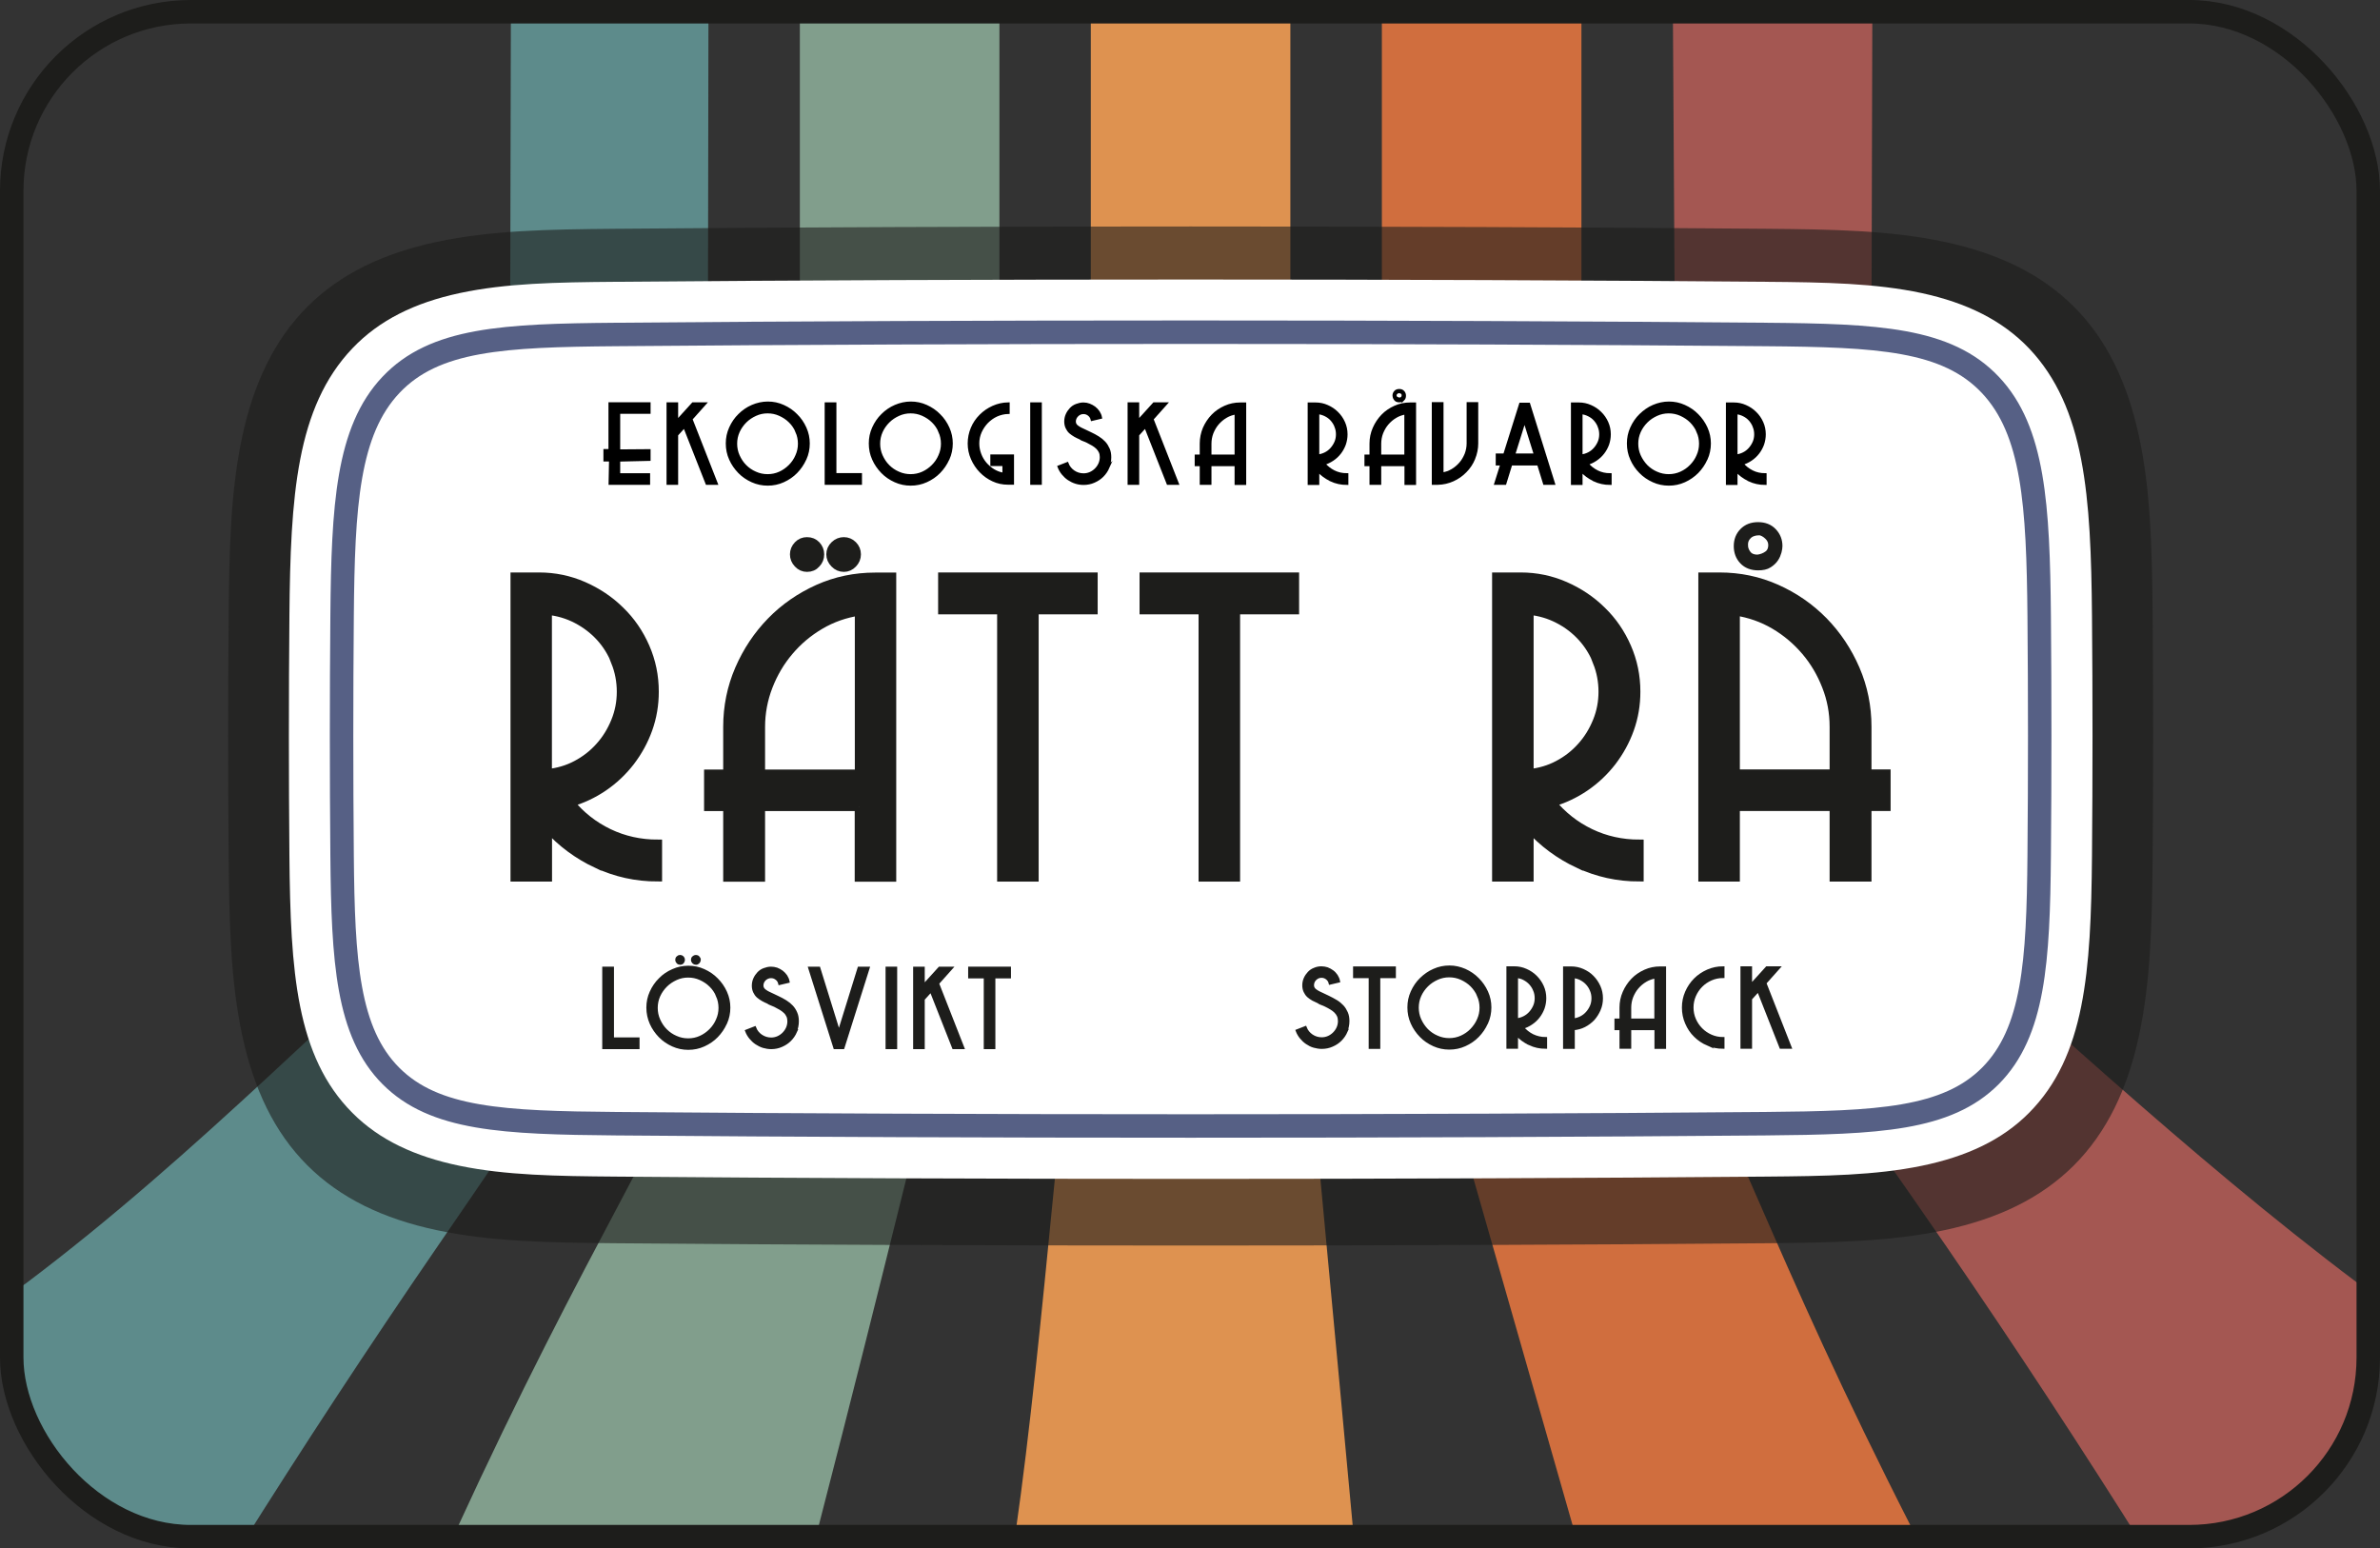
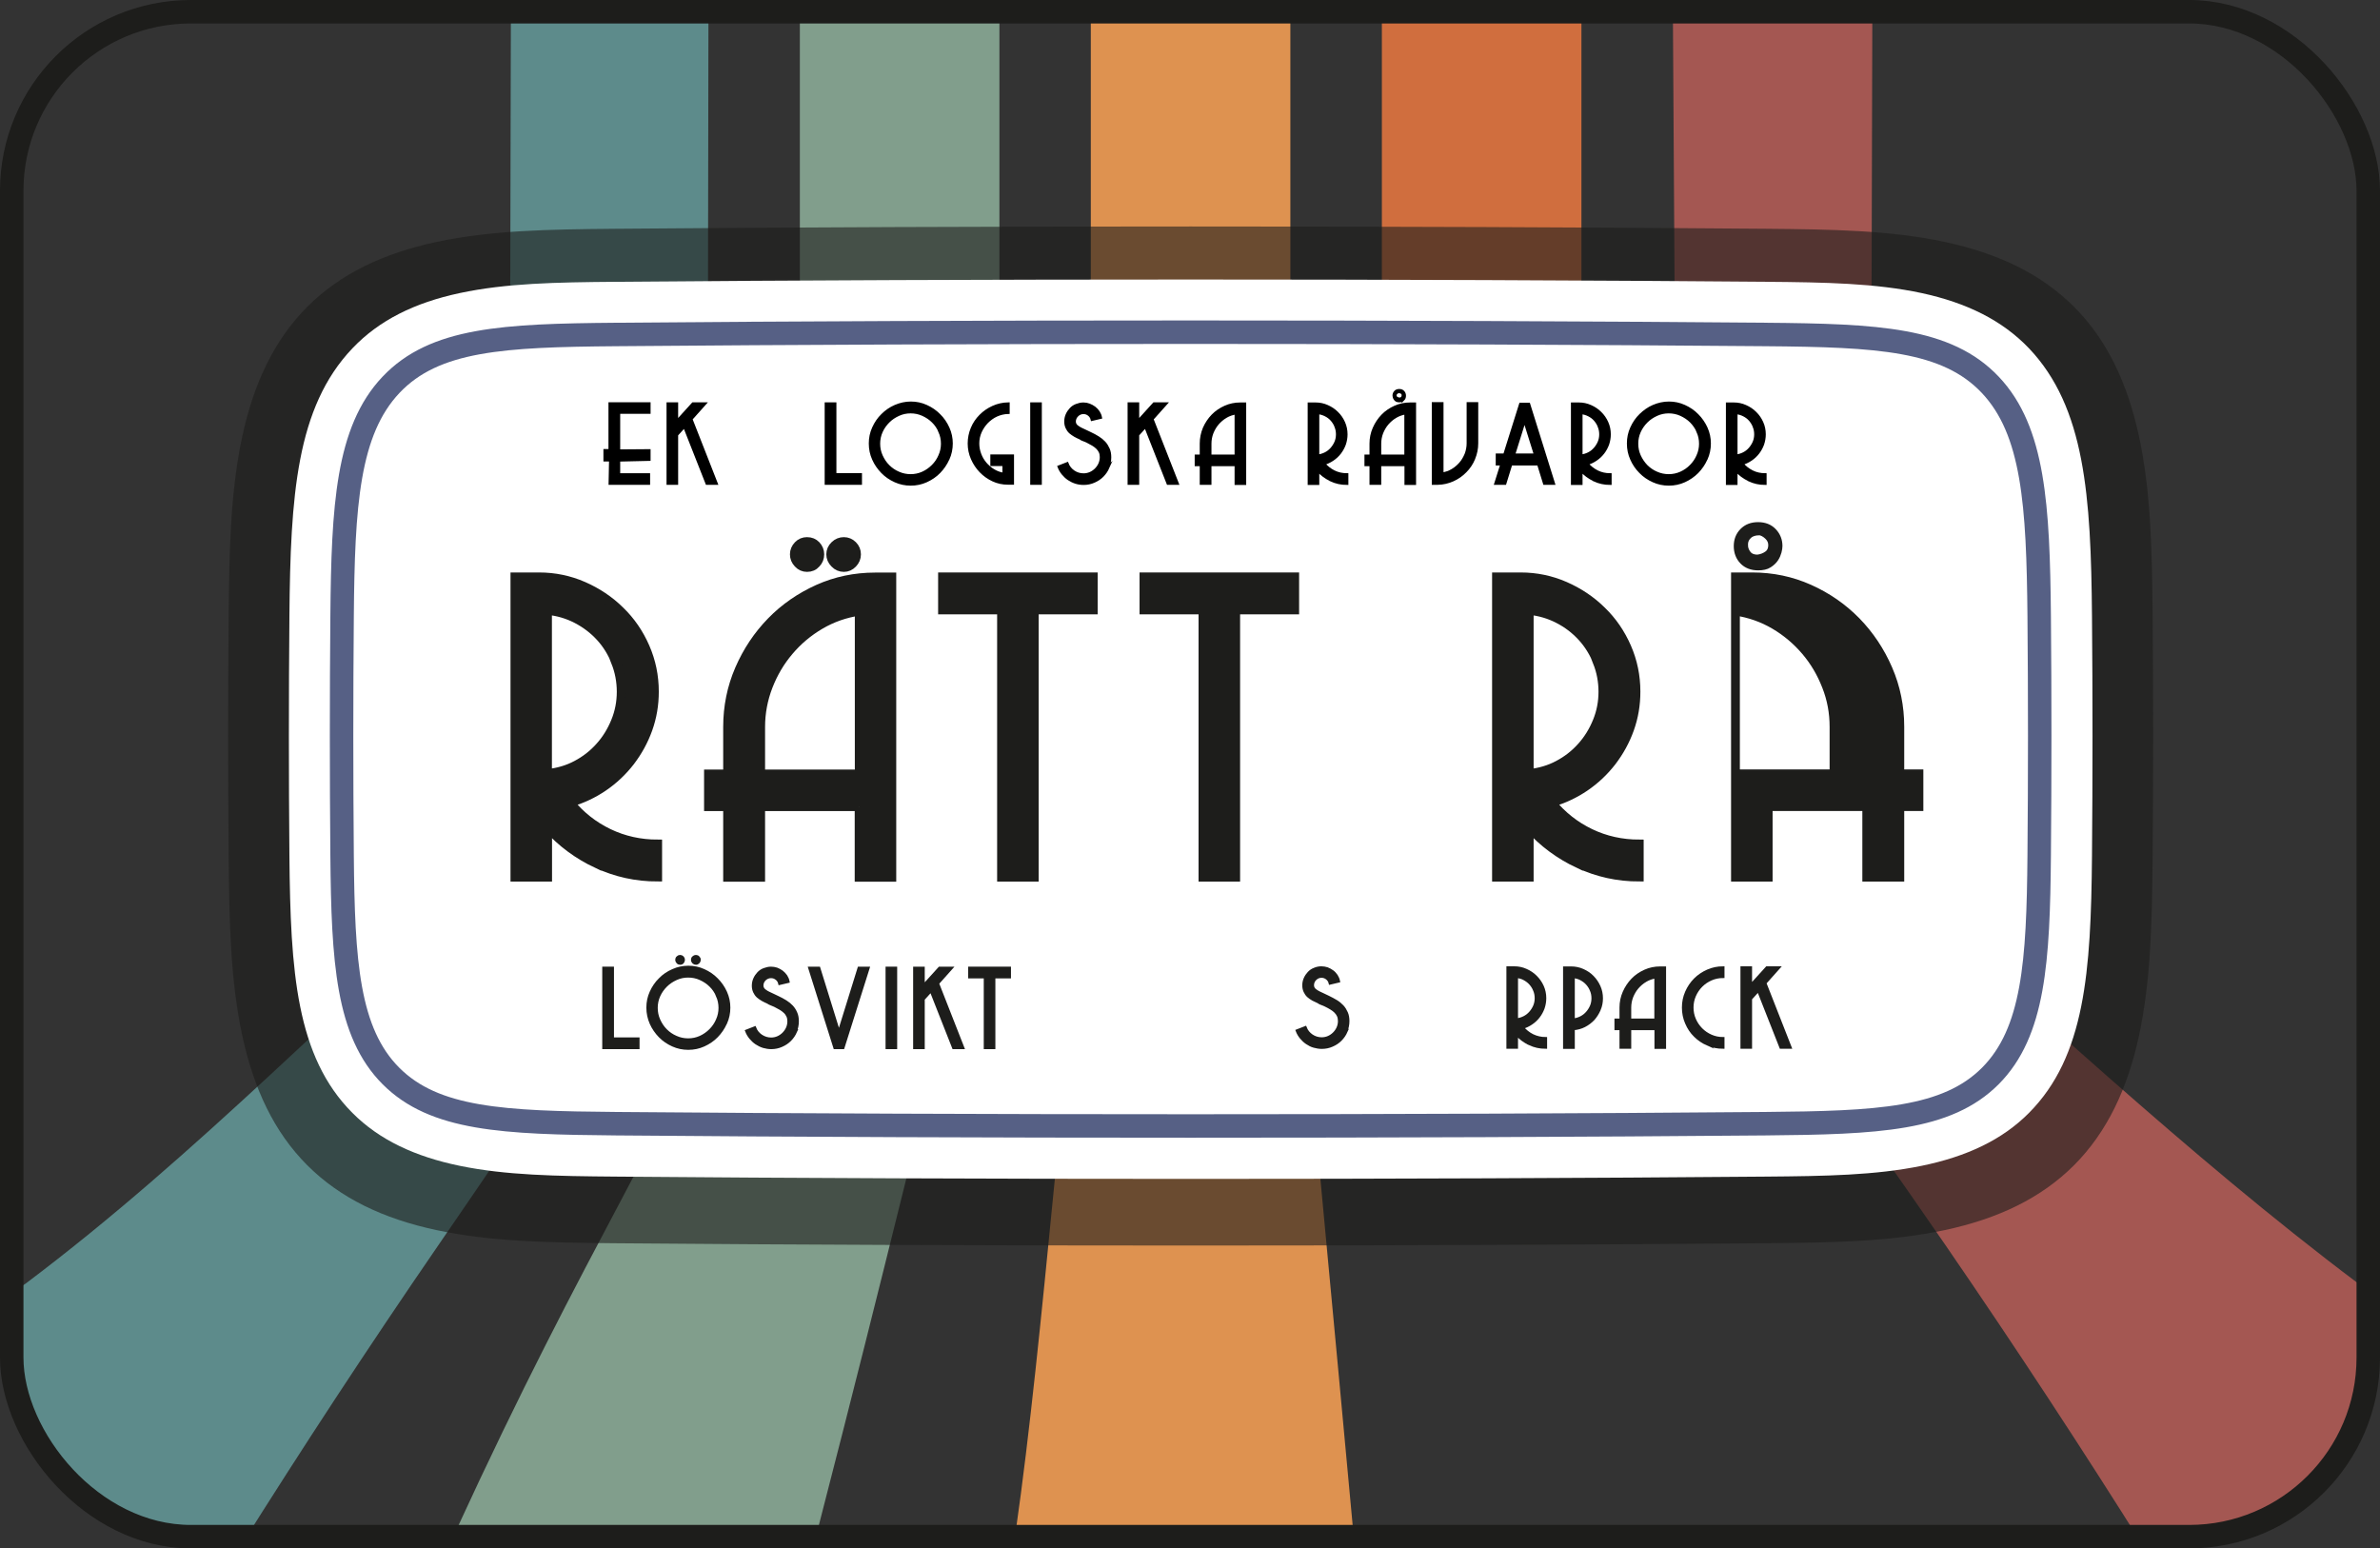
<svg xmlns="http://www.w3.org/2000/svg" id="Lager_1" data-name="Lager 1" viewBox="0 0 202.87 131.98">
  <rect x="0" y="0" width="202.87" height="131.98" fill="#333333" stroke="none" />
  <defs>
    <style>      .cls-1, .cls-2 {        stroke-width: .25px;      }      .cls-1, .cls-2, .cls-3, .cls-4 {        stroke-miterlimit: 10;      }      .cls-1, .cls-3, .cls-4 {        stroke: #1d1d1b;      }      .cls-1, .cls-5, .cls-4 {        fill: #1d1d1b;      }      .cls-2 {        stroke: #000;      }      .cls-6 {        stroke: #566085;        stroke-linecap: round;        stroke-linejoin: round;      }      .cls-6, .cls-3 {        fill: none;        stroke-width: 2px;      }      .cls-5 {        opacity: .6;      }      .cls-5, .cls-7, .cls-8, .cls-9, .cls-10, .cls-11, .cls-12 {        stroke-width: 0px;      }      .cls-7 {        fill: #5d8b8b;      }      .cls-8 {        fill: #a45752;      }      .cls-9 {        fill: #de9250;      }      .cls-10 {        fill: #d06e3e;      }      .cls-11 {        fill: #819e8c;      }      .cls-12 {        fill: #fff;      }      .cls-4 {        stroke-width: .75px;      }    </style>
  </defs>
  <rect class="cls-9" x="92.98" width="17.01" height="73.13" />
  <rect class="cls-11" x="68.18" width="17.01" height="73.13" />
  <rect class="cls-10" x="117.79" width="17.01" height="73.13" />
  <path class="cls-9" d="m115.34,130.54c-9.59.02-19.18.04-28.77.06,2.44-17,3.98-40.47,6.42-57.47h17.01c1.56,16.98,3.79,40.43,5.35,57.41Z" />
  <path class="cls-7" d="m60.26,73.13c-5.63.13-11.26-.13-16.88,0,.06-24.38.11-48.75.17-73.13h16.84c-.04,24.25-.08,48.88-.12,73.13Z" />
  <path class="cls-8" d="m159.4,73.1h0c-5.45-.07-10.91.07-16.36,0-.15-24.3-.3-48.81-.45-73.1h17.01c-.07,24.37-.13,48.74-.2,73.1Z" />
  <path class="cls-11" d="m69.73,130.31c-11.15.1-19.77.19-30.92.29h0c11.32-24.63,17.4-32.84,28.72-57.47h16.63c-6.33,24.53-8.11,32.65-14.44,57.18Z" />
  <path class="cls-7" d="m20.41,131.96s-.39,0-1.06.01c-11.3.13-18.86-10.12-18.86-21.42l1.68-1.13c14.94-11.24,26.95-24.12,41.21-36.3.85,1.26,0,0,0,0h0l2-.1s14.88.1,14.88.1c-7.65,10.47-15.1,21.68-22.89,33.01-6.04,8.79-11.68,17.41-16.96,25.82Z" />
-   <path class="cls-10" d="m134.23,130.6c12.37.1,16.54-.1,28.91,0h0c-12.56-24.63-14.35-32.84-26.91-57.47h-18.45c7.02,24.53,9.42,32.94,16.44,57.47Z" />
  <path class="cls-8" d="m182.8,131.96s.39,0,1.06.01c11.3.13,18.86-10.12,18.86-21.42l-1.68-1.13c-14.94-11.24-27.83-23.69-42.1-35.87-.85,1.26,0,0,0,0h-16.36s0,0,0,0c7.65,10.47,15.46,21.25,23.25,32.58,6.04,8.79,11.68,17.41,16.96,25.82Z" />
  <g>
    <path class="cls-5" d="m150.54,19.5c5.66.05,10.6.13,15.23,1.12,4.54.97,8.21,2.72,11.02,5.53,2.81,2.81,4.56,6.51,5.54,11.05,1,4.64,1.11,9.6,1.16,15.25.06,6.81.06,13.76,0,20.57-.05,5.65-.16,10.61-1.16,15.25-.98,4.55-2.74,8.24-5.54,11.05-2.81,2.81-6.48,4.56-11.02,5.53-4.64.99-9.57,1.07-15.23,1.12-30.43.26-67.67.26-98.1,0-5.66-.05-10.6-.13-15.23-1.12-4.54-.97-8.21-2.72-11.02-5.53-2.81-2.81-4.56-6.51-5.54-11.05-1-4.64-1.11-9.6-1.16-15.25-.06-6.81-.06-13.76,0-20.57.05-5.65.16-10.61,1.16-15.25.98-4.55,2.74-8.24,5.54-11.05,2.81-2.81,6.48-4.56,11.02-5.53,4.64-.99,9.57-1.07,15.23-1.12,30.43-.26,67.67-.26,98.1,0Z" />
    <path class="cls-12" d="m150.49,100.29c5.1-.04,9.37-.11,13.31-.92,3.84-.79,6.87-2.21,9.15-4.51,4.79-4.82,5.28-12.06,5.37-21.88.06-6.78.06-13.7,0-20.48-.09-10.22-.59-17.78-5.37-22.81-2.28-2.39-5.31-3.88-9.15-4.71-3.93-.84-8.2-.92-13.3-.96-30.4-.26-67.62-.26-98.01,0-5.1.04-9.37.12-13.3.96-3.84.82-6.87,2.31-9.15,4.71-4.79,5.03-5.28,12.59-5.37,22.81-.06,6.78-.06,13.7,0,20.48.09,9.83.57,17.07,5.37,21.88,2.28,2.29,5.31,3.72,9.15,4.51,3.93.81,8.21.88,13.31.92,30.4.26,67.61.26,98.01,0Z" />
    <path class="cls-6" d="m150.46,95.78c-30.37.26-67.57.26-97.94,0-9.61-.08-15.49-.35-19.2-4.07-3.71-3.72-4.08-9.79-4.16-18.78-.06-6.76-.06-13.65,0-20.41.08-9.42.46-15.8,4.17-19.72,3.71-3.92,9.58-4.21,19.19-4.29,30.37-.26,67.57-.26,97.94,0,9.62.08,15.48.37,19.19,4.29,3.71,3.92,4.08,10.3,4.17,19.72.06,6.76.06,13.65,0,20.41-.08,8.99-.45,15.05-4.16,18.78-3.71,3.72-9.59,3.99-19.2,4.07Z" />
  </g>
  <g>
    <g>
      <path class="cls-4" d="m50.88,73.63c-1.62-.76-3.02-1.8-4.2-3.11v4.25h-2.79v-25.6h2.07c1.31,0,2.57.26,3.76.78,1.19.52,2.24,1.22,3.14,2.11.91.88,1.62,1.92,2.14,3.11.52,1.19.78,2.45.78,3.79,0,1.11-.18,2.17-.54,3.18-.36,1.01-.87,1.93-1.51,2.77-.65.84-1.41,1.56-2.29,2.16s-1.84,1.05-2.86,1.34c.91,1.11,2.01,1.98,3.3,2.6,1.29.62,2.69.93,4.18.93v2.82c-1.84,0-3.56-.38-5.18-1.14Zm1.61-17.2c-.32-.8-.76-1.52-1.33-2.14-.57-.62-1.24-1.13-2.01-1.53-.77-.4-1.6-.64-2.48-.73v13.9c.88-.09,1.71-.33,2.46-.73.76-.4,1.42-.91,1.99-1.55.57-.63,1.01-1.35,1.34-2.16.33-.8.49-1.65.49-2.53s-.16-1.73-.48-2.53Z" />
      <path class="cls-4" d="m73.24,68.76h-8.4v6.02h-2.82v-6.02h-1.63v-2.79h1.63v-4.01c0-1.72.33-3.36,1-4.91.67-1.55,1.58-2.91,2.72-4.08,1.14-1.17,2.48-2.09,3.99-2.77,1.52-.68,3.14-1.02,4.86-1.02h1.43v25.6h-2.79v-6.02Zm-3.33-15.49c-1.02.6-1.9,1.34-2.65,2.23-.75.88-1.34,1.88-1.77,2.99-.43,1.11-.65,2.27-.65,3.47v4.01h8.4v-13.87c-1.2.18-2.31.57-3.33,1.17Zm-.34-5.24c-.2.23-.46.34-.78.34-.29,0-.55-.11-.76-.34-.22-.23-.32-.49-.32-.78s.11-.55.32-.77.47-.32.76-.32c.32,0,.58.11.78.32.2.22.31.47.31.77s-.1.56-.31.78Zm3.12,0c-.22.23-.47.34-.76.34s-.56-.11-.78-.34c-.23-.23-.34-.49-.34-.78s.11-.55.34-.77.49-.32.78-.32.55.11.76.32.32.47.32.77-.11.56-.32.78Z" />
      <path class="cls-4" d="m88.16,74.77h-2.79v-22.78h-5.03v-2.82h12.85v2.82h-5.03v22.78Z" />
      <path class="cls-4" d="m105.33,74.77h-2.79v-22.78h-5.03v-2.82h12.85v2.82h-5.03v22.78Z" />
      <path class="cls-4" d="m134.55,73.63c-1.62-.76-3.02-1.8-4.2-3.11v4.25h-2.79v-25.6h2.07c1.31,0,2.57.26,3.76.78,1.19.52,2.24,1.22,3.14,2.11.91.88,1.62,1.92,2.14,3.11s.78,2.45.78,3.79c0,1.11-.18,2.17-.54,3.18-.36,1.01-.87,1.93-1.51,2.77-.65.84-1.41,1.56-2.29,2.16s-1.84,1.05-2.86,1.34c.91,1.11,2.01,1.98,3.3,2.6,1.29.62,2.69.93,4.18.93v2.82c-1.84,0-3.56-.38-5.18-1.14Zm1.62-17.2c-.32-.8-.76-1.52-1.33-2.14-.57-.62-1.23-1.13-2.01-1.53-.77-.4-1.6-.64-2.48-.73v13.9c.88-.09,1.71-.33,2.46-.73.76-.4,1.42-.91,1.99-1.55.57-.63,1.01-1.35,1.34-2.16.33-.8.49-1.65.49-2.53s-.16-1.73-.48-2.53Z" />
    </g>
-     <path class="cls-4" d="m147.93,74.77h-2.79v-25.6h1.43c1.72,0,3.34.34,4.86,1.02,1.52.68,2.85,1.6,4,2.77,1.14,1.17,2.05,2.53,2.72,4.08.67,1.55,1,3.19,1,4.91v4.01h1.63v2.79h-1.63v6.02h-2.82v-6.02h-8.4v6.02Zm0-22.68v13.87h8.4v-4.01c0-1.2-.21-2.36-.65-3.47-.43-1.11-1.02-2.11-1.77-2.99-.75-.88-1.63-1.63-2.65-2.23s-2.13-.99-3.33-1.17Zm.23-5.54c0-.48.15-.87.46-1.19s.72-.48,1.24-.48.93.16,1.24.49c.31.33.46.72.46,1.17,0,.11-.02.27-.07.46-.05.19-.13.38-.25.56-.12.18-.29.34-.51.48-.21.14-.5.2-.87.2-.52,0-.94-.16-1.24-.48-.31-.32-.46-.73-.46-1.22Zm.46-.1c0,.3.1.58.3.83.2.25.5.37.91.37.32-.04.62-.15.88-.34.26-.19.39-.48.39-.86,0-.3-.12-.57-.36-.8-.24-.23-.49-.36-.73-.4-.44,0-.79.11-1.03.34-.24.23-.36.51-.36.86Z" />
+     <path class="cls-4" d="m147.93,74.77v-25.6h1.43c1.72,0,3.34.34,4.86,1.02,1.52.68,2.85,1.6,4,2.77,1.14,1.17,2.05,2.53,2.72,4.08.67,1.55,1,3.19,1,4.91v4.01h1.63v2.79h-1.63v6.02h-2.82v-6.02h-8.4v6.02Zm0-22.68v13.87h8.4v-4.01c0-1.2-.21-2.36-.65-3.47-.43-1.11-1.02-2.11-1.77-2.99-.75-.88-1.63-1.63-2.65-2.23s-2.13-.99-3.33-1.17Zm.23-5.54c0-.48.15-.87.46-1.19s.72-.48,1.24-.48.93.16,1.24.49c.31.33.46.72.46,1.17,0,.11-.02.27-.07.46-.05.19-.13.38-.25.56-.12.18-.29.34-.51.48-.21.14-.5.2-.87.2-.52,0-.94-.16-1.24-.48-.31-.32-.46-.73-.46-1.22Zm.46-.1c0,.3.1.58.3.83.2.25.5.37.91.37.32-.04.62-.15.88-.34.26-.19.39-.48.39-.86,0-.3-.12-.57-.36-.8-.24-.23-.49-.36-.73-.4-.44,0-.79.11-1.03.34-.24.23-.36.51-.36.86Z" />
  </g>
  <g>
    <path class="cls-2" d="m52.74,40.46h2.55v.74h-3.29l.04-1.99h-.48s0-.81,0-.81h.43v-3.99h3.34v.74h-2.59v3.28l2.59-.02v.75l-2.59.06v1.24Z" />
    <path class="cls-2" d="m58.34,36.33l-.66.73v4.14h-.74v-6.78h.74v1.53l1.39-1.53h.99l-1.16,1.3,2.15,5.48h-.79l-1.92-4.87Z" />
-     <path class="cls-2" d="m68.61,39.13c-.19.42-.44.78-.75,1.1-.31.32-.68.57-1.1.76-.42.19-.86.28-1.32.28s-.9-.09-1.32-.28c-.42-.19-.79-.44-1.1-.76-.31-.32-.57-.69-.75-1.1-.19-.42-.28-.86-.28-1.33s.09-.9.28-1.32c.19-.42.44-.79.76-1.1.31-.31.68-.57,1.1-.75s.86-.28,1.32-.28.89.09,1.31.28c.42.19.79.44,1.1.76.32.31.57.68.76,1.1.19.42.28.86.28,1.31s-.09.9-.28,1.32Zm-.68-2.35c-.15-.33-.34-.62-.59-.86-.25-.25-.54-.44-.87-.59s-.67-.22-1.04-.22-.7.07-1.03.22-.62.34-.87.59c-.25.25-.45.53-.6.86-.15.33-.22.68-.22,1.04s.07.71.22,1.04c.15.33.34.62.59.87.25.25.54.45.87.59.33.15.67.22,1.04.22s.71-.07,1.04-.22c.33-.15.61-.35.86-.6.25-.25.45-.54.59-.87.15-.33.22-.67.22-1.03s-.07-.71-.22-1.04Z" />
    <path class="cls-2" d="m70.42,34.42h.75v6.03h2.18v.75h-2.93v-6.78Z" />
    <path class="cls-2" d="m80.8,39.13c-.19.42-.44.78-.75,1.1-.31.32-.68.57-1.1.76-.42.19-.86.28-1.32.28s-.9-.09-1.32-.28c-.42-.19-.79-.44-1.1-.76-.31-.32-.57-.69-.75-1.1-.19-.42-.28-.86-.28-1.33s.09-.9.28-1.32c.19-.42.44-.79.76-1.1.31-.31.68-.57,1.1-.75s.86-.28,1.32-.28.89.09,1.31.28c.42.19.79.44,1.1.76.32.31.57.68.76,1.1.19.42.28.86.28,1.31s-.09.9-.28,1.32Zm-.68-2.35c-.15-.33-.34-.62-.59-.86-.25-.25-.54-.44-.87-.59s-.68-.22-1.04-.22-.7.07-1.03.22-.62.34-.87.59c-.25.25-.45.53-.6.86-.15.33-.22.68-.22,1.04s.07.71.22,1.04c.15.33.34.62.59.87.25.25.54.45.87.59.33.15.68.22,1.04.22s.71-.07,1.04-.22c.33-.15.61-.35.86-.6.25-.25.45-.54.59-.87.15-.33.22-.67.22-1.03s-.07-.71-.22-1.04Z" />
    <path class="cls-2" d="m84.66,40.92c-.41-.19-.76-.44-1.06-.75-.3-.31-.54-.67-.72-1.08-.18-.41-.27-.84-.27-1.29s.09-.89.26-1.29c.17-.41.41-.76.72-1.07s.66-.55,1.06-.73c.4-.18.83-.28,1.29-.29v.74c-.35.01-.69.09-1,.23-.31.14-.58.34-.82.58-.23.24-.42.52-.56.83-.14.31-.21.65-.21,1,0,.32.06.63.17.92.11.3.27.56.47.8.2.23.43.43.7.59.27.16.56.27.88.31v-.82h-1.03v-.74h1.77v2.33h-.38c-.46,0-.89-.09-1.29-.28Z" />
    <path class="cls-2" d="m87.94,34.42h.74v6.78h-.74v-6.78Z" />
    <path class="cls-2" d="m94.45,39.83c-.12.27-.28.51-.49.72-.2.2-.44.36-.72.48-.27.12-.56.18-.87.18-.23,0-.45-.03-.67-.1-.22-.07-.42-.17-.6-.29s-.35-.28-.49-.45c-.14-.17-.26-.37-.34-.58l.69-.27c.11.29.3.52.55.69.25.17.54.26.85.26.2,0,.4-.04.58-.12s.34-.19.48-.33c.14-.14.25-.3.33-.48s.12-.38.12-.58c0-.17-.03-.33-.09-.45-.06-.13-.14-.24-.25-.35-.11-.1-.23-.2-.37-.28s-.3-.17-.48-.26c-.08-.04-.19-.09-.31-.13s-.22-.09-.29-.15c-.16-.07-.31-.14-.45-.22s-.28-.18-.4-.28c-.12-.11-.21-.24-.28-.39-.07-.15-.11-.32-.11-.52s.04-.4.12-.58.19-.34.32-.48c.13-.14.29-.25.48-.32s.38-.12.59-.12c.17,0,.33.03.49.09.16.06.3.14.44.24.13.1.24.22.34.36.09.14.16.3.19.46l-.72.17c-.04-.17-.13-.31-.27-.42s-.29-.16-.47-.16c-.21,0-.39.08-.54.23s-.23.33-.23.54c0,.1.03.19.08.27.05.08.12.14.21.2s.18.12.29.17c.11.05.22.1.34.16l.42.2c.24.11.46.23.67.36s.38.27.53.43c.15.16.26.35.35.55.09.2.13.44.13.7,0,.31-.06.6-.18.88Z" />
    <path class="cls-2" d="m97.64,36.33l-.66.73v4.14h-.74v-6.78h.74v1.53l1.39-1.53h.99l-1.16,1.3,2.15,5.48h-.79l-1.92-4.87Z" />
    <path class="cls-2" d="m105.36,39.61h-2.22v1.59h-.75v-1.59h-.43v-.74h.43v-1.06c0-.46.09-.89.26-1.3.18-.41.42-.77.72-1.08s.66-.55,1.06-.73c.4-.18.83-.27,1.29-.27h.38v6.78h-.74v-1.59Zm-.88-4.1c-.27.16-.5.36-.7.59s-.35.5-.47.79c-.11.29-.17.6-.17.92v1.06h2.22v-3.67c-.32.05-.61.15-.88.31Z" />
    <path class="cls-2" d="m113.44,40.9c-.43-.2-.8-.48-1.11-.82v1.13h-.74v-6.78h.55c.35,0,.68.07.99.21.32.14.59.32.83.56.24.23.43.51.57.82.14.31.21.65.21,1,0,.29-.05.57-.14.84-.1.27-.23.51-.4.73s-.37.41-.61.57-.49.28-.76.36c.24.29.53.52.87.69.34.17.71.25,1.11.25v.75c-.49,0-.94-.1-1.37-.3Zm.43-4.56c-.08-.21-.2-.4-.35-.57s-.33-.3-.53-.4-.42-.17-.66-.19v3.68c.23-.02.45-.09.65-.19.2-.1.38-.24.53-.41.15-.17.27-.36.36-.57s.13-.44.13-.67-.04-.46-.13-.67Z" />
    <path class="cls-2" d="m119.83,39.61h-2.22v1.59h-.75v-1.59h-.43v-.74h.43v-1.06c0-.46.09-.89.27-1.3.18-.41.42-.77.72-1.08.3-.31.66-.55,1.06-.73.4-.18.83-.27,1.29-.27h.38v6.78h-.74v-1.59Zm-.88-4.1c-.27.16-.5.36-.7.59-.2.23-.35.5-.47.79-.11.29-.17.6-.17.92v1.06h2.22v-3.67c-.32.05-.61.15-.88.31Zm.65-1.47c-.08.08-.19.13-.33.13-.1,0-.17-.02-.23-.05-.06-.04-.1-.08-.13-.13-.03-.05-.06-.1-.07-.15-.01-.05-.02-.09-.02-.12,0-.12.04-.22.12-.31.08-.09.19-.13.33-.13s.25.04.33.13.12.19.12.32-.04.24-.12.32Zm-.09-.56c-.07-.06-.16-.09-.29-.09-.07,0-.14.04-.2.1-.07.06-.1.13-.1.21,0,.1.04.17.11.22.07.05.15.08.24.09.11,0,.2-.03.25-.1.06-.06.08-.14.08-.22,0-.09-.03-.16-.1-.22Z" />
    <path class="cls-2" d="m125.62,39.09c-.17.41-.41.77-.72,1.08-.3.31-.66.56-1.06.74s-.83.28-1.29.29h-.38v-6.8h.75v6c.32-.05.61-.15.88-.31.27-.16.5-.36.7-.59.2-.23.35-.5.47-.79.11-.29.17-.6.17-.92v-3.39h.74v3.39c0,.45-.09.88-.26,1.29Z" />
    <path class="cls-2" d="m131.13,39.55h-2.34l-.51,1.65h-.78l.52-1.65h-.4v-.77h.63l1.36-4.33h.7l2.11,6.75h-.77l-.51-1.65Zm-2.1-.77h1.85l-.93-2.97-.93,2.97Z" />
    <path class="cls-2" d="m135.88,40.9c-.43-.2-.8-.48-1.11-.82v1.13h-.74v-6.78h.55c.35,0,.68.07.99.21.32.14.59.32.83.56.24.23.43.51.57.82.14.31.21.65.21,1,0,.29-.05.57-.14.84-.1.27-.23.51-.4.73s-.37.41-.61.57c-.23.16-.49.28-.76.36.24.29.53.52.87.69.34.17.71.25,1.11.25v.75c-.49,0-.94-.1-1.37-.3Zm.43-4.56c-.08-.21-.2-.4-.35-.57s-.33-.3-.53-.4-.42-.17-.66-.19v3.68c.23-.02.45-.09.65-.19.2-.1.38-.24.53-.41.15-.17.27-.36.36-.57s.13-.44.13-.67-.04-.46-.13-.67Z" />
    <path class="cls-2" d="m145.42,39.13c-.19.42-.44.78-.75,1.1-.32.32-.68.57-1.1.76-.42.19-.86.28-1.32.28s-.9-.09-1.32-.28c-.42-.19-.79-.44-1.1-.76-.32-.32-.57-.69-.75-1.1-.19-.42-.28-.86-.28-1.33s.09-.9.28-1.32c.19-.42.44-.79.76-1.1.32-.31.68-.57,1.1-.75s.86-.28,1.32-.28.89.09,1.31.28c.42.19.79.44,1.1.76.31.31.57.68.76,1.1.19.42.28.86.28,1.31s-.09.9-.28,1.32Zm-.68-2.35c-.15-.33-.35-.62-.59-.86s-.54-.44-.87-.59-.68-.22-1.04-.22-.7.07-1.03.22-.62.34-.87.59-.45.53-.6.86c-.15.33-.22.68-.22,1.04s.07.71.22,1.04c.15.33.35.62.59.87.25.25.54.45.87.59.33.15.68.22,1.04.22s.71-.07,1.04-.22c.33-.15.62-.35.86-.6.25-.25.45-.54.59-.87.15-.33.22-.67.22-1.03s-.07-.71-.22-1.04Z" />
    <path class="cls-2" d="m149.09,40.9c-.43-.2-.8-.48-1.11-.82v1.13h-.74v-6.78h.55c.35,0,.68.07.99.21.32.14.59.32.83.56.24.23.43.51.57.82.14.31.21.65.21,1,0,.29-.05.57-.14.84-.1.27-.23.51-.4.73s-.37.41-.61.57-.49.28-.76.36c.24.29.53.52.87.69.34.17.71.25,1.11.25v.75c-.49,0-.94-.1-1.37-.3Zm.43-4.56c-.08-.21-.2-.4-.35-.57s-.33-.3-.53-.4-.42-.17-.66-.19v3.68c.23-.02.45-.09.65-.19.2-.1.38-.24.53-.41.15-.17.27-.36.36-.57s.13-.44.13-.67-.04-.46-.13-.67Z" />
  </g>
  <g>
    <path class="cls-1" d="m51.46,82.52h.75v6.03h2.18v.75h-2.93v-6.78Z" />
    <path class="cls-1" d="m61.84,87.22c-.19.42-.44.78-.75,1.1s-.68.57-1.1.76c-.42.19-.86.28-1.32.28s-.9-.09-1.32-.28c-.42-.19-.79-.44-1.1-.76-.31-.32-.57-.69-.75-1.1s-.28-.86-.28-1.33.09-.9.28-1.32.44-.79.76-1.1c.31-.32.68-.57,1.1-.75.42-.19.86-.28,1.32-.28s.89.09,1.31.28c.42.19.79.44,1.1.76.32.32.57.68.76,1.1.19.42.28.86.28,1.31s-.09.9-.28,1.32Zm-.68-2.35c-.15-.33-.34-.62-.59-.86-.25-.25-.54-.44-.87-.59-.33-.15-.67-.22-1.04-.22s-.7.07-1.03.22c-.33.15-.62.34-.87.59-.25.25-.45.53-.6.86-.15.33-.22.68-.22,1.04s.07.71.22,1.04c.15.33.34.62.59.87.25.25.54.45.87.59.33.15.67.22,1.04.22s.71-.07,1.04-.22c.33-.15.61-.35.86-.6.25-.25.45-.54.59-.87.15-.33.22-.67.22-1.03s-.07-.71-.22-1.04Zm-2.98-2.85c-.05.06-.12.09-.21.09-.08,0-.15-.03-.2-.09-.06-.06-.09-.13-.09-.21s.03-.15.09-.2c.06-.06.12-.09.2-.09.08,0,.15.03.21.09.05.06.08.12.08.2s-.03.15-.08.21Zm1.34,0c-.06.06-.12.09-.2.09s-.15-.03-.21-.09c-.06-.06-.09-.13-.09-.21s.03-.15.09-.2c.06-.06.13-.09.21-.09s.15.03.2.09c.06.06.09.12.09.2s-.03.15-.09.21Z" />
    <path class="cls-1" d="m67.82,87.92c-.12.27-.28.51-.49.72-.2.2-.44.36-.72.48-.27.12-.56.18-.87.18-.23,0-.45-.04-.67-.1-.22-.07-.42-.17-.6-.29s-.35-.28-.49-.45-.26-.37-.34-.58l.69-.27c.11.29.3.52.55.69.26.17.54.26.85.26.2,0,.4-.04.58-.12s.34-.19.48-.33.25-.3.33-.48c.08-.18.12-.38.12-.58,0-.17-.03-.33-.09-.45-.06-.13-.14-.25-.25-.35-.11-.1-.23-.2-.37-.28s-.3-.17-.48-.26c-.08-.04-.19-.08-.31-.13s-.22-.09-.29-.15c-.16-.07-.31-.14-.45-.22s-.28-.18-.4-.28c-.12-.11-.21-.24-.28-.39-.07-.15-.11-.32-.11-.52s.04-.4.12-.58c.08-.18.19-.34.32-.48.13-.14.29-.25.48-.32s.38-.12.59-.12c.17,0,.33.03.49.08.16.06.3.14.44.24.13.1.24.22.34.36.09.14.16.3.19.46l-.72.17c-.04-.17-.13-.32-.27-.42-.14-.11-.29-.16-.47-.16-.21,0-.39.08-.54.22-.15.15-.23.33-.23.54,0,.1.03.19.08.27.05.08.12.14.21.2.08.06.18.12.29.17.11.05.22.1.34.16l.42.2c.24.11.46.23.67.36s.38.27.53.43c.15.16.26.34.35.55.09.2.13.44.13.7,0,.31-.06.6-.18.88Z" />
    <path class="cls-1" d="m71.16,89.3l-2.14-6.78h.78l1.71,5.51,1.71-5.51h.78l-2.14,6.78h-.7Z" />
    <path class="cls-1" d="m75.61,82.52h.74v6.78h-.74v-6.78Z" />
    <path class="cls-1" d="m79.36,84.43l-.66.73v4.14h-.74v-6.78h.74v1.53l1.39-1.53h.99l-1.16,1.3,2.15,5.48h-.79l-1.92-4.87Z" />
    <path class="cls-1" d="m84.72,89.3h-.74v-6.03h-1.33v-.75h3.4v.75h-1.33v6.03Z" />
  </g>
  <g>
    <path class="cls-1" d="m114.75,87.9c-.12.27-.28.51-.49.72s-.44.36-.72.48c-.27.12-.56.18-.87.18-.23,0-.45-.04-.67-.1s-.42-.17-.6-.29c-.18-.12-.35-.28-.49-.45-.14-.17-.26-.37-.34-.58l.69-.27c.11.29.3.52.55.69.25.17.54.26.85.26.2,0,.4-.04.58-.12.18-.08.34-.19.48-.33s.25-.3.33-.48c.08-.18.12-.38.12-.58,0-.17-.03-.33-.09-.46-.06-.13-.14-.24-.25-.35-.1-.1-.23-.2-.37-.28-.14-.09-.3-.17-.48-.26-.08-.04-.19-.09-.31-.13s-.22-.09-.29-.15c-.16-.07-.31-.14-.46-.22-.15-.08-.28-.18-.4-.28-.12-.11-.21-.24-.28-.39-.07-.15-.11-.32-.11-.52s.04-.4.12-.58.19-.34.32-.48.29-.25.48-.32c.18-.08.38-.12.59-.12.17,0,.33.03.49.08.16.06.3.14.44.24s.24.22.34.36c.09.14.16.3.19.46l-.72.17c-.04-.17-.13-.31-.27-.42-.14-.11-.29-.16-.47-.16-.21,0-.39.08-.54.23-.15.15-.22.33-.22.54,0,.1.03.19.08.27.05.08.12.14.21.2s.18.12.29.17c.11.05.22.1.34.16l.42.2c.24.12.46.23.67.36.2.12.38.27.53.43.15.16.26.35.35.55.09.2.13.44.13.7,0,.31-.06.6-.18.88Z" />
-     <path class="cls-1" d="m117.53,89.28h-.74v-6.03h-1.33v-.75h3.4v.75h-1.33v6.03Z" />
-     <path class="cls-1" d="m126.71,87.2c-.19.42-.44.78-.75,1.1s-.68.57-1.1.76c-.42.19-.86.28-1.32.28s-.9-.09-1.32-.28c-.42-.19-.79-.44-1.1-.76s-.57-.69-.75-1.1c-.19-.42-.28-.86-.28-1.33s.09-.9.28-1.32c.19-.42.44-.79.76-1.1.32-.31.68-.57,1.1-.75.42-.19.86-.28,1.32-.28s.89.1,1.31.28c.42.19.79.44,1.1.76.31.31.57.68.76,1.1.19.42.28.86.28,1.31s-.09.9-.28,1.32Zm-.68-2.35c-.15-.33-.35-.62-.59-.86s-.54-.44-.87-.59c-.33-.15-.68-.22-1.04-.22s-.7.07-1.03.22c-.33.15-.62.34-.87.59s-.45.53-.6.86c-.15.33-.22.68-.22,1.04s.07.71.22,1.04c.15.33.35.62.59.87.25.25.54.45.87.59.33.15.68.22,1.04.22s.71-.07,1.04-.22c.33-.15.62-.35.86-.6s.45-.54.59-.87c.15-.33.22-.67.22-1.03s-.07-.71-.22-1.04Z" />
    <path class="cls-1" d="m130.38,88.97c-.43-.2-.8-.48-1.11-.82v1.12h-.74v-6.78h.55c.35,0,.68.07.99.21.32.14.59.32.83.56s.43.51.57.82c.14.31.21.65.21,1,0,.29-.05.57-.14.84-.1.27-.23.51-.4.73-.17.22-.37.41-.61.57-.23.16-.49.28-.76.36.24.29.53.52.87.69.34.16.71.25,1.11.25v.75c-.49,0-.94-.1-1.37-.3Zm.43-4.56c-.08-.21-.2-.4-.35-.57-.15-.17-.33-.3-.53-.41s-.42-.17-.66-.19v3.68c.23-.02.45-.09.65-.19.2-.1.38-.24.53-.41.15-.17.27-.36.36-.57s.13-.44.13-.67-.04-.46-.13-.67Z" />
    <path class="cls-1" d="m136.32,86.05c-.13.3-.3.57-.51.81-.22.23-.47.42-.76.57-.29.15-.6.23-.94.26v1.59h-.75v-6.78h.56c.35,0,.69.07,1,.21.31.14.59.32.82.56.23.23.42.51.56.82.14.31.21.65.21,1,0,.34-.06.65-.19.96Zm-.67-1.63c-.08-.21-.2-.4-.35-.57-.15-.17-.33-.3-.53-.41s-.42-.17-.66-.19v3.68c.23-.02.45-.09.65-.19s.38-.24.53-.41.27-.36.36-.57.13-.44.13-.67-.04-.46-.13-.67Z" />
    <path class="cls-1" d="m141.14,87.68h-2.22v1.59h-.75v-1.59h-.43v-.74h.43v-1.06c0-.46.09-.89.27-1.3.18-.41.42-.77.72-1.08.3-.31.66-.55,1.06-.73.4-.18.83-.27,1.29-.27h.38v6.78h-.74v-1.59Zm-.88-4.1c-.27.16-.5.36-.7.59-.2.23-.35.5-.47.79-.11.29-.17.6-.17.92v1.06h2.22v-3.67c-.32.05-.61.15-.88.31Z" />
    <path class="cls-1" d="m145.57,89.01c-.41-.18-.77-.42-1.08-.73-.31-.3-.55-.66-.73-1.08-.18-.41-.27-.85-.27-1.32s.09-.9.27-1.31c.18-.41.42-.77.73-1.08.31-.31.67-.55,1.08-.73.41-.18.84-.27,1.3-.27v.75c-.36,0-.7.07-1.02.21-.32.14-.6.33-.84.57s-.43.52-.57.84c-.14.32-.21.66-.21,1.02s.07.7.21,1.02c.14.32.33.6.57.84.24.24.52.43.84.57s.66.21,1.02.21v.75c-.46,0-.9-.09-1.31-.27Z" />
    <path class="cls-1" d="m149.88,84.4l-.66.73v4.14h-.74v-6.78h.74v1.53l1.39-1.53h.99l-1.16,1.3,2.15,5.48h-.79l-1.92-4.87Z" />
  </g>
  <rect class="cls-3" x="1" y="1" width="200.87" height="129.98" rx="15.27" ry="15.27" />
</svg>